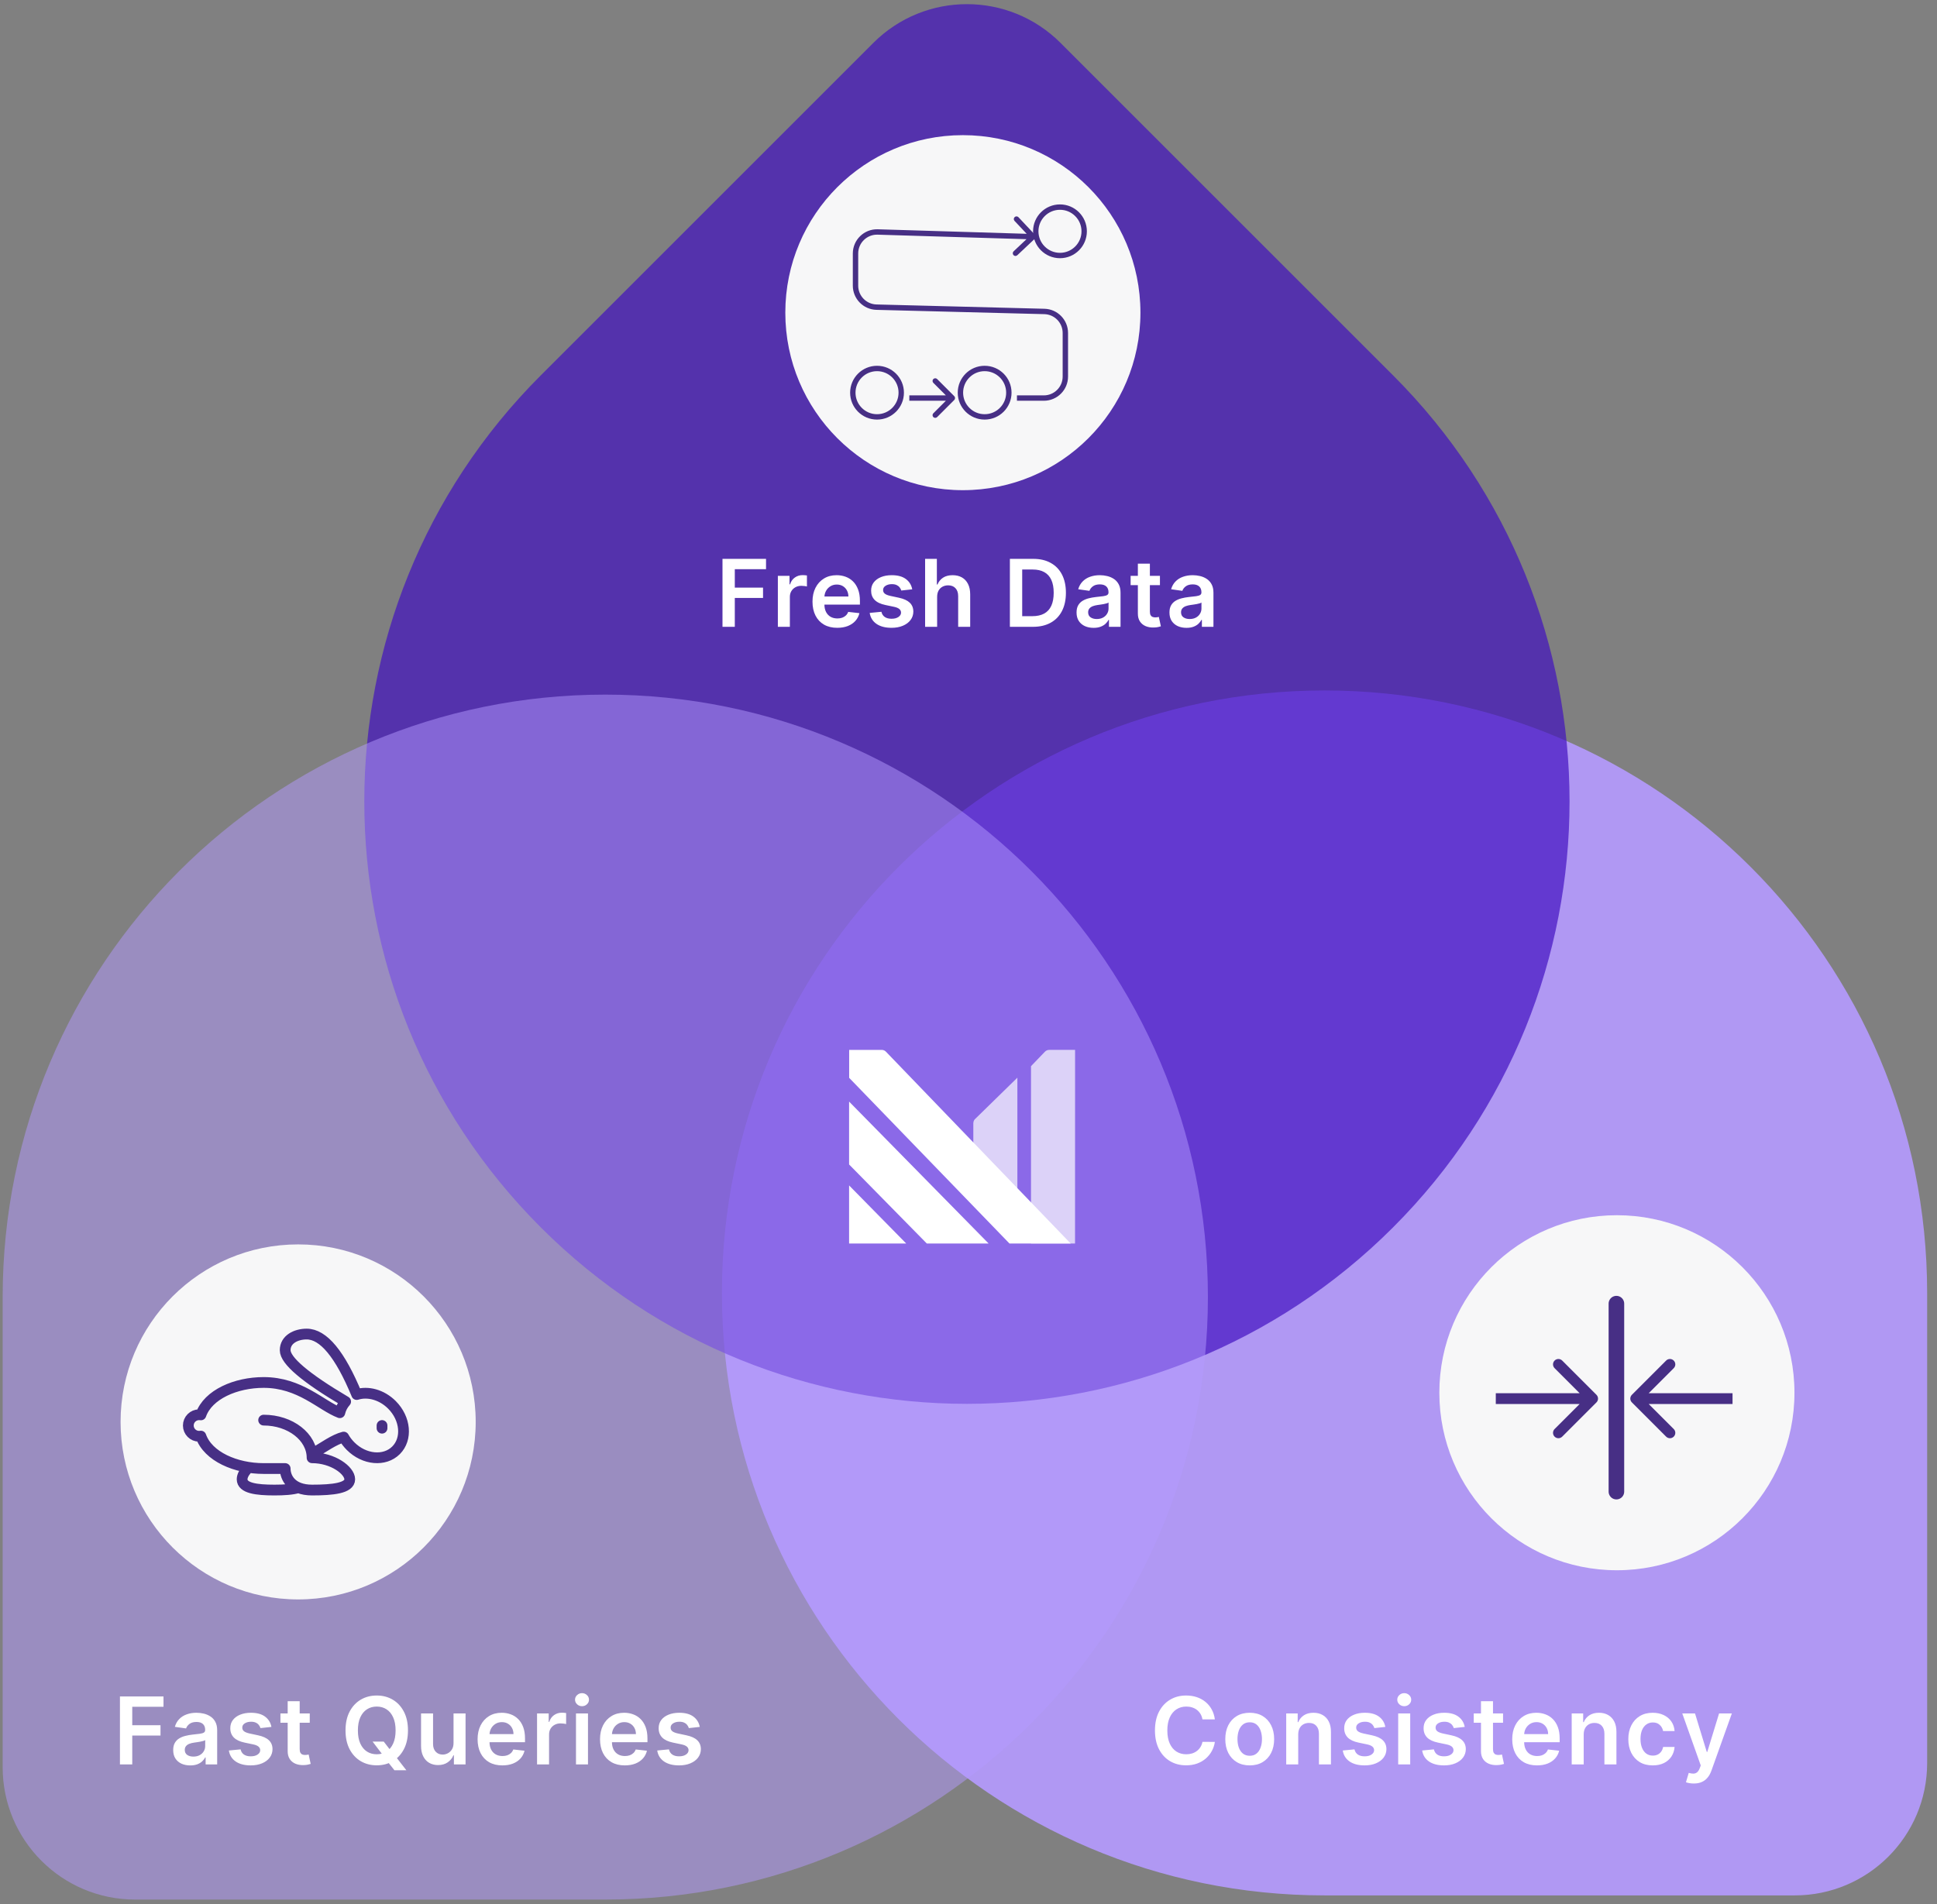
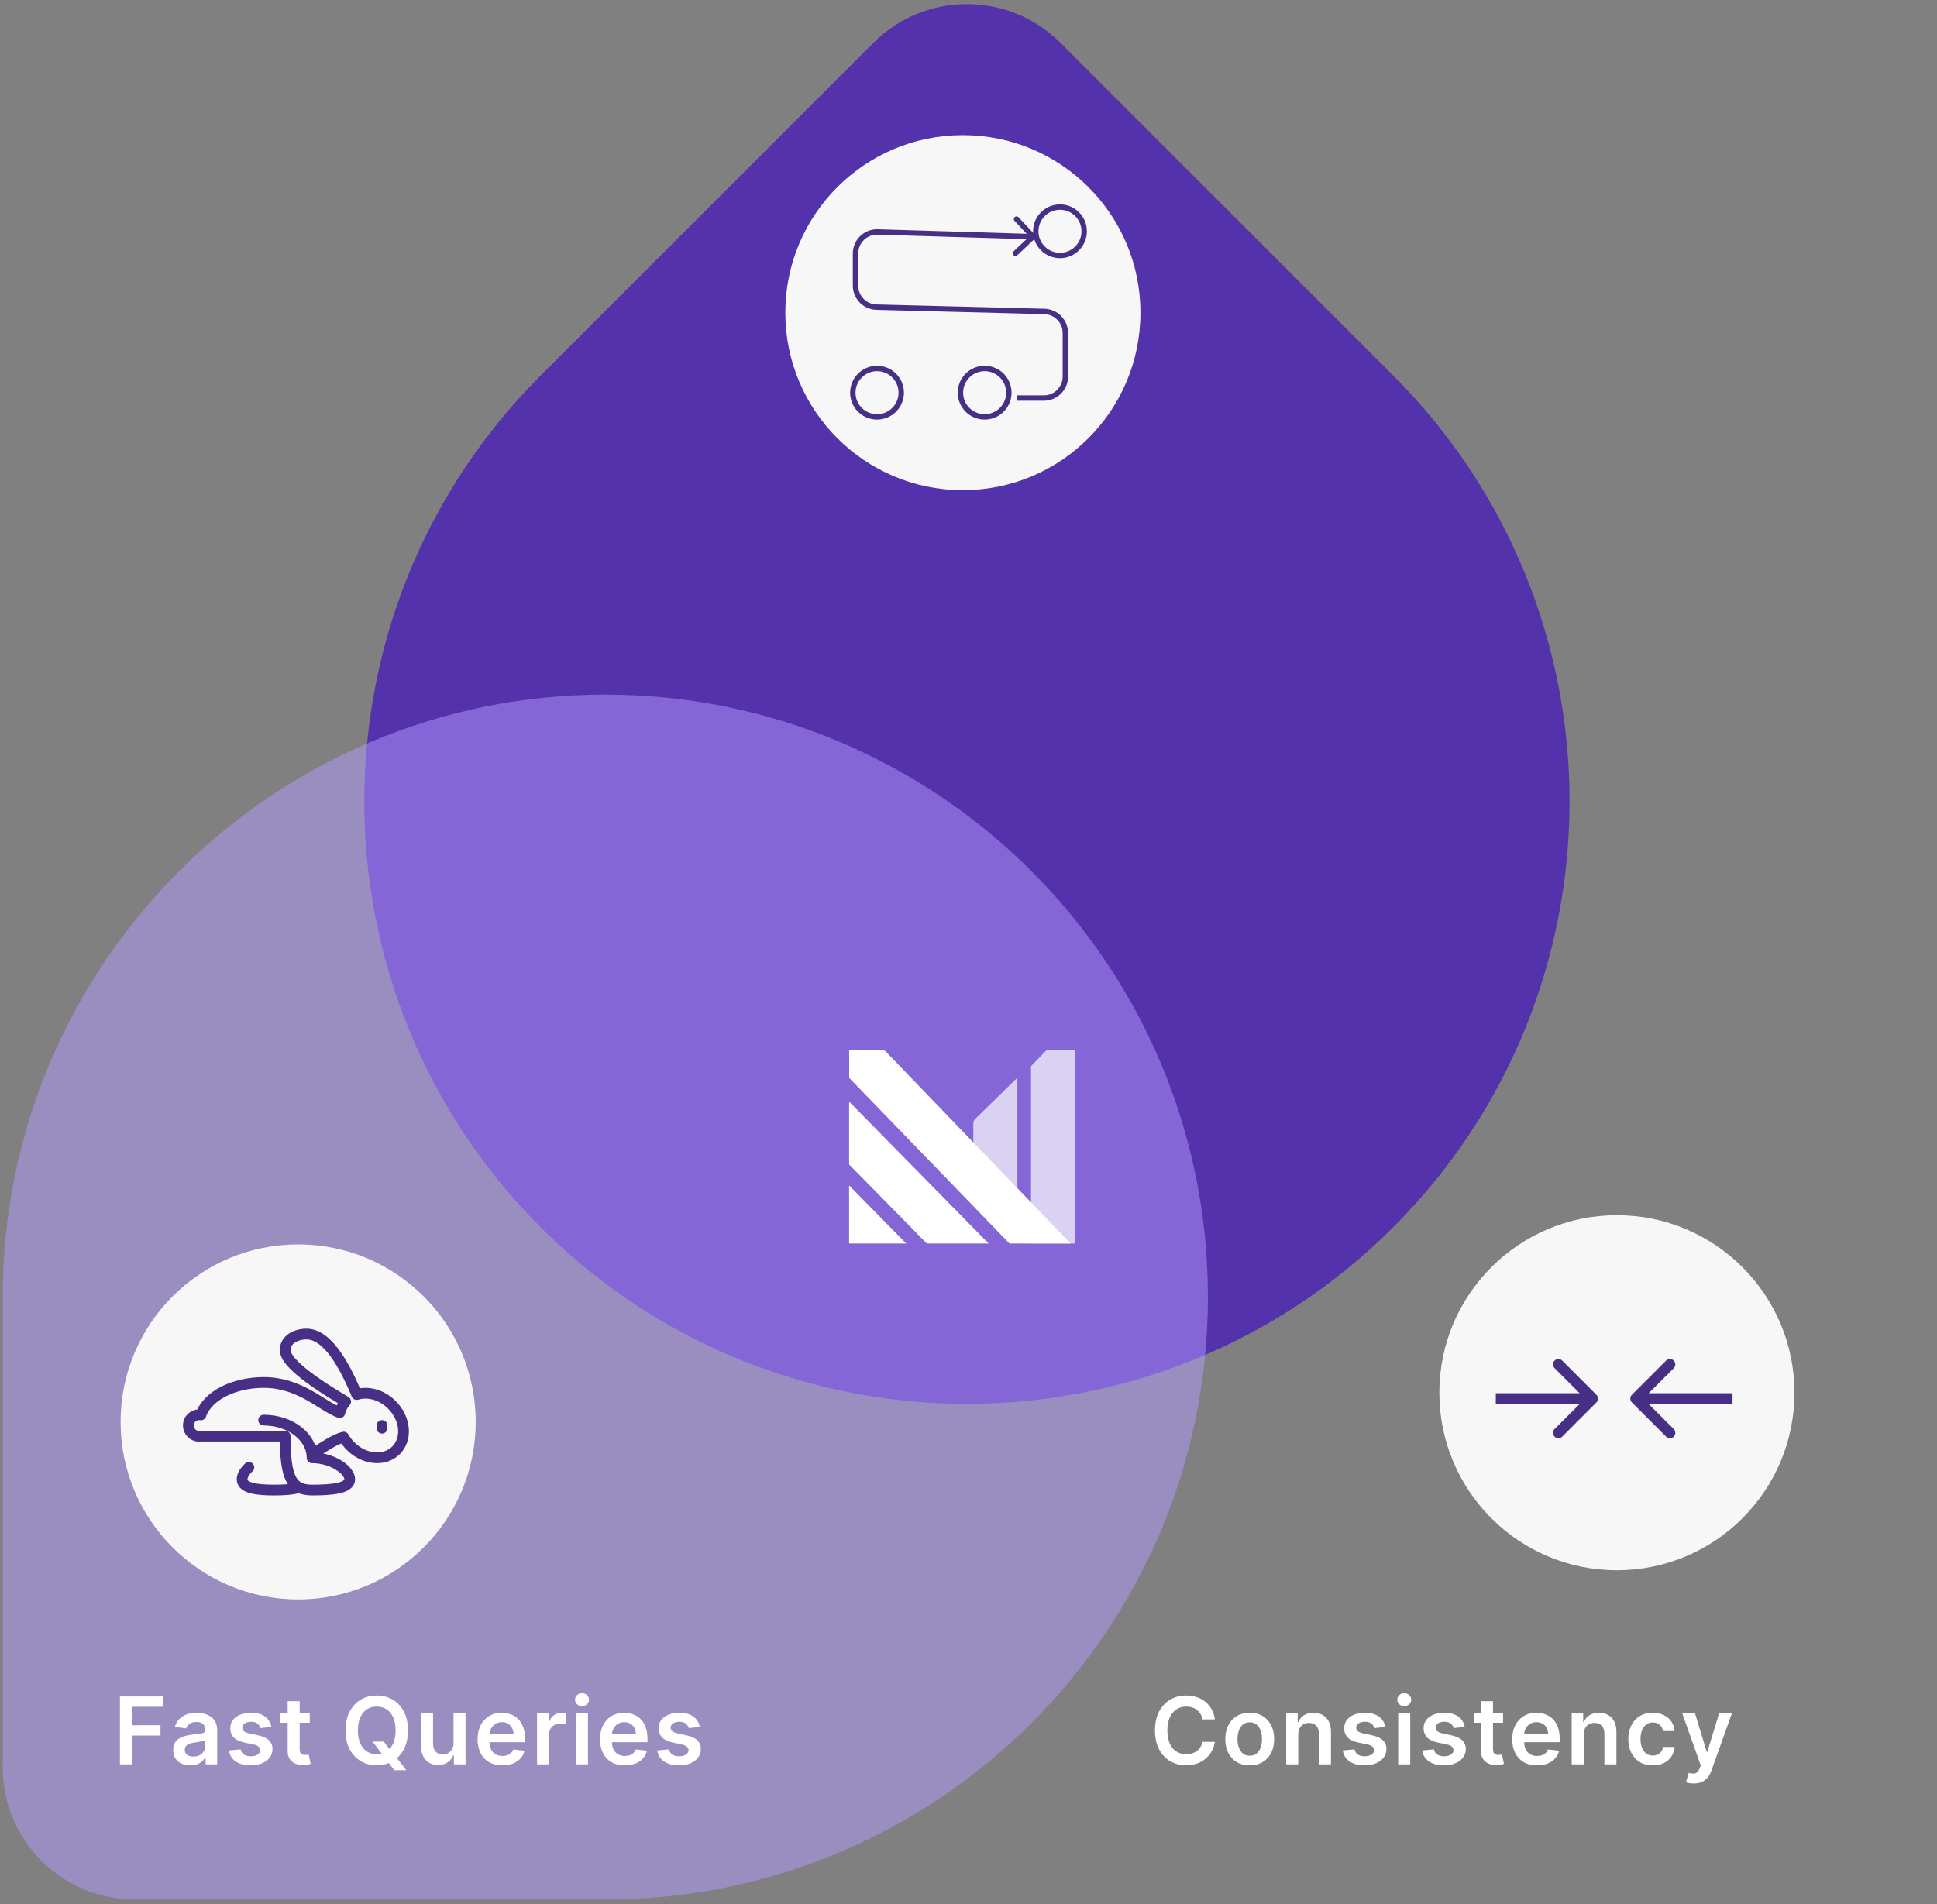
<svg xmlns="http://www.w3.org/2000/svg" width="180" height="177" viewBox="0 0 180 177" fill="none">
  <rect x="0" y="0" width="180" height="177" fill="#808080" stroke="none" />
-   <path d="M123.085 176.177C92.157 176.177 67.085 151.105 67.085 120.177C67.085 89.249 92.157 64.177 123.085 64.177C154.013 64.177 179.085 89.249 179.085 120.177V163.873C179.085 170.668 173.576 176.177 166.781 176.177H123.085Z" fill="#B59AFF" fill-opacity="0.9" />
  <path d="M129.452 34.888C151.321 56.758 151.321 92.215 129.452 114.084C107.582 135.954 72.125 135.954 50.256 114.084C28.387 92.215 28.387 56.758 50.256 34.888L81.154 3.99C85.959 -0.815 93.749 -0.815 98.554 3.99L129.452 34.888Z" fill="#3F0EC0" fill-opacity="0.68" />
  <path d="M112.894 159.815H111.741C111.708 159.626 111.647 159.458 111.559 159.312C111.47 159.164 111.36 159.038 111.229 158.936C111.097 158.833 110.947 158.756 110.778 158.704C110.612 158.651 110.432 158.624 110.239 158.624C109.895 158.624 109.591 158.711 109.326 158.883C109.06 159.054 108.853 159.305 108.703 159.636C108.553 159.965 108.477 160.367 108.477 160.842C108.477 161.325 108.553 161.732 108.703 162.063C108.855 162.392 109.062 162.641 109.326 162.809C109.591 162.976 109.894 163.059 110.235 163.059C110.425 163.059 110.601 163.035 110.766 162.985C110.932 162.934 111.082 162.859 111.213 162.76C111.347 162.661 111.459 162.54 111.549 162.396C111.642 162.252 111.706 162.088 111.741 161.903L112.894 161.909C112.851 162.209 112.757 162.491 112.613 162.754C112.471 163.017 112.285 163.249 112.055 163.451C111.825 163.65 111.555 163.807 111.247 163.92C110.939 164.031 110.596 164.086 110.22 164.086C109.665 164.086 109.169 163.958 108.733 163.701C108.298 163.444 107.954 163.073 107.703 162.587C107.453 162.102 107.327 161.52 107.327 160.842C107.327 160.161 107.454 159.579 107.706 159.096C107.959 158.611 108.304 158.24 108.74 157.983C109.176 157.726 109.669 157.597 110.22 157.597C110.572 157.597 110.899 157.647 111.201 157.745C111.503 157.844 111.772 157.989 112.009 158.18C112.245 158.369 112.44 158.602 112.592 158.877C112.746 159.151 112.847 159.463 112.894 159.815ZM116.133 164.092C115.67 164.092 115.269 163.991 114.93 163.787C114.591 163.584 114.327 163.299 114.14 162.933C113.955 162.567 113.863 162.139 113.863 161.65C113.863 161.16 113.955 160.732 114.14 160.364C114.327 159.996 114.591 159.71 114.93 159.506C115.269 159.303 115.67 159.201 116.133 159.201C116.595 159.201 116.996 159.303 117.335 159.506C117.675 159.71 117.937 159.996 118.122 160.364C118.309 160.732 118.403 161.16 118.403 161.65C118.403 162.139 118.309 162.567 118.122 162.933C117.937 163.299 117.675 163.584 117.335 163.787C116.996 163.991 116.595 164.092 116.133 164.092ZM116.139 163.198C116.39 163.198 116.599 163.129 116.768 162.991C116.937 162.852 117.062 162.664 117.144 162.43C117.229 162.196 117.271 161.935 117.271 161.647C117.271 161.357 117.229 161.095 117.144 160.86C117.062 160.624 116.937 160.436 116.768 160.296C116.599 160.156 116.39 160.086 116.139 160.086C115.882 160.086 115.668 160.156 115.497 160.296C115.329 160.436 115.202 160.624 115.118 160.86C115.036 161.095 114.995 161.357 114.995 161.647C114.995 161.935 115.036 162.196 115.118 162.43C115.202 162.664 115.329 162.852 115.497 162.991C115.668 163.129 115.882 163.198 116.139 163.198ZM120.64 161.224V164H119.524V159.263H120.591V160.068H120.646C120.755 159.802 120.929 159.592 121.168 159.435C121.408 159.279 121.705 159.201 122.059 159.201C122.386 159.201 122.671 159.271 122.913 159.411C123.158 159.55 123.347 159.753 123.481 160.018C123.617 160.283 123.683 160.605 123.681 160.984V164H122.565V161.156C122.565 160.84 122.483 160.592 122.318 160.413C122.156 160.234 121.931 160.145 121.643 160.145C121.447 160.145 121.274 160.188 121.121 160.274C120.971 160.359 120.853 160.481 120.767 160.641C120.682 160.802 120.64 160.996 120.64 161.224ZM128.734 160.515L127.716 160.626C127.688 160.523 127.637 160.426 127.565 160.336C127.495 160.245 127.401 160.172 127.281 160.117C127.162 160.061 127.016 160.034 126.844 160.034C126.611 160.034 126.416 160.084 126.258 160.185C126.101 160.286 126.024 160.416 126.026 160.576C126.024 160.714 126.075 160.826 126.177 160.913C126.282 160.999 126.455 161.07 126.696 161.125L127.504 161.298C127.952 161.395 128.285 161.548 128.503 161.758C128.723 161.967 128.834 162.242 128.836 162.581C128.834 162.879 128.746 163.142 128.574 163.371C128.403 163.597 128.166 163.774 127.861 163.901C127.557 164.029 127.207 164.092 126.813 164.092C126.233 164.092 125.766 163.971 125.412 163.728C125.059 163.484 124.848 163.144 124.78 162.708L125.869 162.603C125.918 162.817 126.023 162.978 126.184 163.087C126.344 163.196 126.553 163.25 126.81 163.25C127.075 163.25 127.288 163.196 127.448 163.087C127.61 162.978 127.692 162.843 127.692 162.683C127.692 162.547 127.639 162.435 127.534 162.347C127.432 162.258 127.271 162.191 127.053 162.143L126.245 161.974C125.791 161.879 125.455 161.72 125.237 161.496C125.019 161.269 124.911 160.984 124.913 160.638C124.911 160.346 124.99 160.093 125.15 159.879C125.313 159.664 125.538 159.497 125.826 159.38C126.116 159.261 126.45 159.201 126.828 159.201C127.383 159.201 127.82 159.319 128.139 159.556C128.46 159.792 128.658 160.112 128.734 160.515ZM129.93 164V159.263H131.047V164H129.93ZM130.492 158.59C130.315 158.59 130.163 158.532 130.035 158.414C129.908 158.295 129.844 158.152 129.844 157.986C129.844 157.817 129.908 157.674 130.035 157.557C130.163 157.438 130.315 157.378 130.492 157.378C130.67 157.378 130.823 157.438 130.948 157.557C131.075 157.674 131.139 157.817 131.139 157.986C131.139 158.152 131.075 158.295 130.948 158.414C130.823 158.532 130.67 158.59 130.492 158.59ZM136.113 160.515L135.095 160.626C135.066 160.523 135.016 160.426 134.944 160.336C134.874 160.245 134.779 160.172 134.66 160.117C134.541 160.061 134.395 160.034 134.222 160.034C133.99 160.034 133.794 160.084 133.636 160.185C133.48 160.286 133.403 160.416 133.405 160.576C133.403 160.714 133.453 160.826 133.556 160.913C133.661 160.999 133.833 161.07 134.074 161.125L134.882 161.298C135.33 161.395 135.663 161.548 135.881 161.758C136.101 161.967 136.212 162.242 136.214 162.581C136.212 162.879 136.125 163.142 135.952 163.371C135.782 163.597 135.544 163.774 135.24 163.901C134.936 164.029 134.586 164.092 134.191 164.092C133.611 164.092 133.145 163.971 132.791 163.728C132.437 163.484 132.227 163.144 132.159 162.708L133.247 162.603C133.297 162.817 133.402 162.978 133.562 163.087C133.722 163.196 133.931 163.25 134.188 163.25C134.453 163.25 134.666 163.196 134.827 163.087C134.989 162.978 135.07 162.843 135.07 162.683C135.07 162.547 135.018 162.435 134.913 162.347C134.81 162.258 134.65 162.191 134.432 162.143L133.624 161.974C133.169 161.879 132.833 161.72 132.615 161.496C132.397 161.269 132.289 160.984 132.291 160.638C132.289 160.346 132.368 160.093 132.529 159.879C132.691 159.664 132.916 159.497 133.204 159.38C133.494 159.261 133.828 159.201 134.207 159.201C134.762 159.201 135.199 159.319 135.517 159.556C135.838 159.792 136.037 160.112 136.113 160.515ZM139.674 159.263V160.126H136.951V159.263H139.674ZM137.623 158.128H138.74V162.575C138.74 162.725 138.762 162.84 138.808 162.92C138.855 162.999 138.917 163.052 138.993 163.081C139.069 163.11 139.153 163.124 139.246 163.124C139.316 163.124 139.379 163.119 139.437 163.109C139.496 163.098 139.542 163.089 139.573 163.081L139.761 163.954C139.701 163.974 139.616 163.997 139.505 164.021C139.396 164.046 139.262 164.061 139.104 164.065C138.824 164.073 138.572 164.031 138.348 163.938C138.124 163.844 137.946 163.698 137.815 163.5C137.685 163.303 137.621 163.056 137.623 162.76V158.128ZM142.828 164.092C142.353 164.092 141.943 163.994 141.597 163.796C141.254 163.597 140.99 163.315 140.805 162.951C140.62 162.585 140.527 162.155 140.527 161.659C140.527 161.172 140.62 160.744 140.805 160.376C140.992 160.006 141.253 159.718 141.588 159.512C141.923 159.305 142.317 159.201 142.769 159.201C143.061 159.201 143.337 159.248 143.596 159.343C143.857 159.435 144.087 159.579 144.287 159.775C144.488 159.97 144.647 160.219 144.762 160.521C144.877 160.821 144.935 161.179 144.935 161.594V161.937H141.052V161.184H143.864C143.862 160.97 143.816 160.78 143.726 160.613C143.635 160.445 143.509 160.312 143.346 160.216C143.186 160.119 142.999 160.071 142.785 160.071C142.557 160.071 142.356 160.126 142.183 160.237C142.011 160.346 141.876 160.49 141.779 160.669C141.685 160.846 141.637 161.04 141.635 161.252V161.909C141.635 162.184 141.685 162.421 141.786 162.618C141.886 162.814 142.027 162.964 142.208 163.068C142.389 163.171 142.601 163.223 142.843 163.223C143.006 163.223 143.153 163.2 143.285 163.155C143.416 163.108 143.53 163.039 143.627 162.948C143.724 162.858 143.796 162.746 143.846 162.612L144.888 162.729C144.822 163.005 144.697 163.245 144.512 163.451C144.329 163.654 144.095 163.813 143.809 163.926C143.523 164.037 143.196 164.092 142.828 164.092ZM147.169 161.224V164H146.053V159.263H147.12V160.068H147.175C147.284 159.802 147.458 159.592 147.697 159.435C147.937 159.279 148.234 159.201 148.588 159.201C148.915 159.201 149.2 159.271 149.442 159.411C149.687 159.55 149.876 159.753 150.01 160.018C150.145 160.283 150.212 160.605 150.21 160.984V164H149.094V161.156C149.094 160.84 149.012 160.592 148.847 160.413C148.685 160.234 148.459 160.145 148.172 160.145C147.976 160.145 147.803 160.188 147.65 160.274C147.5 160.359 147.382 160.481 147.296 160.641C147.211 160.802 147.169 160.996 147.169 161.224ZM153.585 164.092C153.112 164.092 152.706 163.989 152.367 163.781C152.03 163.573 151.77 163.286 151.587 162.92C151.406 162.552 151.315 162.129 151.315 161.65C151.315 161.169 151.408 160.744 151.593 160.376C151.778 160.006 152.039 159.718 152.376 159.512C152.716 159.305 153.116 159.201 153.579 159.201C153.964 159.201 154.304 159.272 154.6 159.414C154.898 159.554 155.136 159.752 155.312 160.009C155.489 160.264 155.59 160.562 155.615 160.903H154.548C154.504 160.675 154.402 160.485 154.239 160.333C154.079 160.179 153.864 160.101 153.595 160.101C153.366 160.101 153.166 160.163 152.993 160.287C152.82 160.408 152.686 160.583 152.589 160.811C152.495 161.039 152.447 161.313 152.447 161.631C152.447 161.954 152.495 162.232 152.589 162.464C152.684 162.694 152.816 162.872 152.987 162.998C153.16 163.121 153.362 163.183 153.595 163.183C153.759 163.183 153.906 163.152 154.036 163.09C154.167 163.026 154.277 162.935 154.366 162.816C154.454 162.696 154.515 162.551 154.548 162.381H155.615C155.588 162.716 155.489 163.013 155.319 163.272C155.148 163.529 154.916 163.731 154.622 163.877C154.328 164.02 153.982 164.092 153.585 164.092ZM157.399 165.776C157.247 165.776 157.106 165.764 156.977 165.739C156.849 165.717 156.747 165.69 156.671 165.659L156.93 164.789C157.093 164.837 157.238 164.859 157.365 164.857C157.493 164.855 157.605 164.815 157.701 164.737C157.8 164.661 157.883 164.533 157.951 164.355L158.047 164.099L156.329 159.263H157.513L158.605 162.84H158.654L159.749 159.263H160.937L159.04 164.574C158.951 164.824 158.834 165.039 158.688 165.218C158.542 165.399 158.363 165.537 158.152 165.631C157.942 165.728 157.691 165.776 157.399 165.776Z" fill="white" />
-   <path d="M67.139 58.263V51.946H71.185V52.905H68.283V54.62H70.907V55.579H68.283V58.263H67.139ZM72.284 58.263V53.525H73.367V54.315H73.416C73.502 54.041 73.65 53.831 73.86 53.683C74.072 53.532 74.313 53.458 74.585 53.458C74.647 53.458 74.715 53.461 74.791 53.467C74.87 53.471 74.934 53.478 74.986 53.488V54.515C74.939 54.499 74.863 54.484 74.761 54.472C74.66 54.458 74.562 54.451 74.468 54.451C74.264 54.451 74.081 54.495 73.919 54.583C73.758 54.669 73.632 54.79 73.539 54.944C73.447 55.098 73.4 55.276 73.4 55.478V58.263H72.284ZM77.803 58.355C77.328 58.355 76.918 58.256 76.573 58.059C76.229 57.86 75.965 57.578 75.78 57.214C75.595 56.848 75.503 56.417 75.503 55.922C75.503 55.434 75.595 55.007 75.78 54.639C75.967 54.269 76.228 53.981 76.564 53.775C76.899 53.568 77.292 53.464 77.745 53.464C78.037 53.464 78.312 53.511 78.571 53.605C78.832 53.698 79.063 53.842 79.262 54.037C79.464 54.233 79.622 54.481 79.737 54.784C79.852 55.084 79.91 55.442 79.91 55.857V56.199H76.027V55.447H78.84C78.838 55.233 78.791 55.043 78.701 54.876C78.61 54.708 78.484 54.575 78.322 54.478C78.161 54.382 77.974 54.333 77.76 54.333C77.532 54.333 77.332 54.389 77.159 54.5C76.986 54.609 76.851 54.753 76.755 54.932C76.66 55.108 76.612 55.303 76.61 55.515V56.172C76.61 56.447 76.66 56.684 76.761 56.881C76.862 57.076 77.002 57.226 77.183 57.331C77.364 57.434 77.576 57.485 77.819 57.485C77.981 57.485 78.128 57.463 78.26 57.417C78.391 57.37 78.505 57.301 78.602 57.211C78.699 57.12 78.772 57.008 78.821 56.875L79.864 56.992C79.798 57.267 79.672 57.508 79.487 57.714C79.304 57.917 79.07 58.075 78.784 58.189C78.498 58.3 78.171 58.355 77.803 58.355ZM84.772 54.778L83.754 54.889C83.726 54.786 83.675 54.689 83.603 54.599C83.533 54.508 83.439 54.435 83.32 54.38C83.2 54.324 83.054 54.296 82.882 54.296C82.649 54.296 82.454 54.347 82.296 54.447C82.139 54.548 82.062 54.679 82.064 54.839C82.062 54.977 82.113 55.089 82.216 55.175C82.32 55.262 82.493 55.333 82.734 55.388L83.542 55.561C83.99 55.657 84.323 55.811 84.541 56.02C84.761 56.23 84.872 56.505 84.874 56.844C84.872 57.142 84.785 57.405 84.612 57.633C84.441 57.86 84.204 58.036 83.899 58.164C83.595 58.291 83.246 58.355 82.851 58.355C82.271 58.355 81.804 58.234 81.451 57.991C81.097 57.746 80.886 57.406 80.818 56.97L81.907 56.865C81.956 57.079 82.061 57.241 82.222 57.35C82.382 57.459 82.591 57.513 82.848 57.513C83.113 57.513 83.326 57.459 83.486 57.35C83.649 57.241 83.73 57.106 83.73 56.946C83.73 56.81 83.677 56.698 83.573 56.609C83.47 56.521 83.309 56.453 83.091 56.406L82.283 56.236C81.829 56.142 81.493 55.982 81.275 55.758C81.057 55.532 80.949 55.246 80.951 54.901C80.949 54.609 81.028 54.356 81.188 54.142C81.351 53.926 81.576 53.76 81.864 53.642C82.154 53.523 82.488 53.464 82.866 53.464C83.421 53.464 83.858 53.582 84.177 53.818C84.498 54.055 84.696 54.374 84.772 54.778ZM87.085 55.487V58.263H85.968V51.946H87.06V54.33H87.116C87.227 54.063 87.398 53.852 87.631 53.698C87.865 53.542 88.163 53.464 88.525 53.464C88.854 53.464 89.141 53.532 89.386 53.67C89.63 53.808 89.819 54.01 89.953 54.275C90.089 54.54 90.157 54.864 90.157 55.246V58.263H89.04V55.419C89.04 55.1 88.958 54.852 88.793 54.676C88.631 54.497 88.403 54.407 88.109 54.407C87.911 54.407 87.734 54.451 87.578 54.537C87.424 54.621 87.303 54.743 87.214 54.904C87.128 55.064 87.085 55.259 87.085 55.487ZM95.986 58.263H93.846V51.946H96.029C96.656 51.946 97.195 52.073 97.645 52.326C98.098 52.576 98.445 52.937 98.688 53.408C98.93 53.879 99.052 54.442 99.052 55.098C99.052 55.756 98.929 56.322 98.685 56.794C98.442 57.267 98.092 57.63 97.633 57.883C97.177 58.136 96.628 58.263 95.986 58.263ZM94.99 57.273H95.931C96.371 57.273 96.738 57.192 97.032 57.032C97.326 56.87 97.547 56.628 97.695 56.307C97.843 55.984 97.917 55.581 97.917 55.098C97.917 54.615 97.843 54.214 97.695 53.895C97.547 53.575 97.328 53.335 97.038 53.177C96.75 53.016 96.392 52.936 95.965 52.936H94.99V57.273ZM101.626 58.358C101.326 58.358 101.056 58.305 100.815 58.198C100.577 58.089 100.388 57.928 100.248 57.717C100.11 57.505 100.041 57.244 100.041 56.933C100.041 56.666 100.091 56.445 100.189 56.27C100.288 56.095 100.423 55.956 100.593 55.851C100.764 55.746 100.956 55.667 101.17 55.613C101.386 55.558 101.609 55.518 101.839 55.493C102.117 55.464 102.342 55.438 102.515 55.416C102.687 55.391 102.813 55.354 102.891 55.305C102.971 55.254 103.011 55.174 103.011 55.067V55.049C103.011 54.816 102.942 54.637 102.805 54.509C102.667 54.382 102.468 54.318 102.209 54.318C101.936 54.318 101.719 54.378 101.559 54.497C101.4 54.616 101.293 54.757 101.238 54.919L100.195 54.771C100.278 54.483 100.413 54.243 100.603 54.05C100.792 53.854 101.023 53.708 101.296 53.612C101.57 53.513 101.872 53.464 102.203 53.464C102.431 53.464 102.659 53.49 102.885 53.544C103.111 53.597 103.318 53.686 103.505 53.809C103.692 53.93 103.842 54.096 103.955 54.306C104.07 54.515 104.128 54.778 104.128 55.092V58.263H103.054V57.612H103.017C102.95 57.743 102.854 57.867 102.731 57.982C102.609 58.095 102.456 58.187 102.271 58.256C102.088 58.324 101.873 58.358 101.626 58.358ZM101.916 57.538C102.141 57.538 102.335 57.494 102.499 57.405C102.664 57.315 102.79 57.196 102.879 57.047C102.969 56.899 103.014 56.738 103.014 56.563V56.005C102.979 56.034 102.92 56.06 102.835 56.085C102.753 56.11 102.661 56.131 102.558 56.15C102.455 56.168 102.353 56.185 102.253 56.199C102.152 56.214 102.064 56.226 101.99 56.236C101.824 56.259 101.675 56.296 101.543 56.347C101.412 56.399 101.308 56.471 101.232 56.563C101.156 56.654 101.118 56.771 101.118 56.915C101.118 57.12 101.193 57.276 101.343 57.38C101.493 57.485 101.684 57.538 101.916 57.538ZM107.79 53.525V54.389H105.066V53.525H107.79ZM105.739 52.39H106.855V56.838C106.855 56.988 106.878 57.103 106.923 57.183C106.97 57.261 107.032 57.315 107.108 57.343C107.184 57.372 107.268 57.387 107.361 57.387C107.431 57.387 107.495 57.382 107.552 57.371C107.612 57.361 107.657 57.352 107.688 57.343L107.876 58.216C107.816 58.237 107.731 58.26 107.62 58.284C107.511 58.309 107.377 58.323 107.219 58.327C106.939 58.336 106.688 58.293 106.463 58.201C106.239 58.106 106.061 57.96 105.93 57.763C105.8 57.566 105.737 57.319 105.739 57.023V52.39ZM110.26 58.358C109.96 58.358 109.69 58.305 109.449 58.198C109.211 58.089 109.021 57.928 108.882 57.717C108.744 57.505 108.675 57.244 108.675 56.933C108.675 56.666 108.724 56.445 108.823 56.27C108.922 56.095 109.056 55.956 109.227 55.851C109.398 55.746 109.59 55.667 109.804 55.613C110.02 55.558 110.243 55.518 110.473 55.493C110.751 55.464 110.976 55.438 111.149 55.416C111.321 55.391 111.447 55.354 111.525 55.305C111.605 55.254 111.645 55.174 111.645 55.067V55.049C111.645 54.816 111.576 54.637 111.438 54.509C111.301 54.382 111.102 54.318 110.843 54.318C110.57 54.318 110.353 54.378 110.192 54.497C110.034 54.616 109.927 54.757 109.872 54.919L108.829 54.771C108.911 54.483 109.047 54.243 109.236 54.05C109.425 53.854 109.657 53.708 109.93 53.612C110.204 53.513 110.506 53.464 110.837 53.464C111.065 53.464 111.292 53.49 111.519 53.544C111.745 53.597 111.951 53.686 112.139 53.809C112.326 53.93 112.476 54.096 112.589 54.306C112.704 54.515 112.762 54.778 112.762 55.092V58.263H111.688V57.612H111.651C111.583 57.743 111.488 57.867 111.364 57.982C111.243 58.095 111.09 58.187 110.905 58.256C110.722 58.324 110.507 58.358 110.26 58.358ZM110.55 57.538C110.774 57.538 110.969 57.494 111.133 57.405C111.298 57.315 111.424 57.196 111.512 57.047C111.603 56.899 111.648 56.738 111.648 56.563V56.005C111.613 56.034 111.554 56.06 111.469 56.085C111.387 56.11 111.294 56.131 111.192 56.15C111.089 56.168 110.987 56.185 110.886 56.199C110.786 56.214 110.698 56.226 110.624 56.236C110.458 56.259 110.309 56.296 110.177 56.347C110.045 56.399 109.942 56.471 109.865 56.563C109.789 56.654 109.751 56.771 109.751 56.915C109.751 57.12 109.826 57.276 109.977 57.38C110.127 57.485 110.318 57.538 110.55 57.538Z" fill="white" />
  <path d="M0.247 120.564C0.247 89.636 25.319 64.564 56.247 64.564C87.175 64.564 112.247 89.636 112.247 120.564C112.247 151.492 87.175 176.564 56.247 176.564H12.551C5.756 176.564 0.247 171.056 0.247 164.261V120.564Z" fill="#B59AFF" fill-opacity="0.5" />
  <path d="M89.477 45.562C98.589 45.562 105.977 38.175 105.977 29.062C105.977 19.95 98.589 12.562 89.477 12.562C80.364 12.562 72.977 19.95 72.977 29.062C72.977 38.175 80.364 45.562 89.477 45.562Z" fill="#F7F7F8" />
  <path d="M150.254 145.954C159.367 145.954 166.754 138.567 166.754 129.454C166.754 120.341 159.367 112.954 150.254 112.954C141.141 112.954 133.754 120.341 133.754 129.454C133.754 138.567 141.141 145.954 150.254 145.954Z" fill="#F7F7F8" />
-   <path d="M150.208 121.173V138.646" stroke="#472F85" stroke-width="1.448" stroke-linecap="round" />
  <path d="M27.705 148.666C36.818 148.666 44.205 141.279 44.205 132.166C44.205 123.053 36.818 115.666 27.705 115.666C18.592 115.666 11.205 123.053 11.205 132.166C11.205 141.279 18.592 148.666 27.705 148.666Z" fill="#F7F7F8" />
-   <path d="M28.98 135.16C30.118 134.5 31.047 133.799 31.939 133.576C32.106 133.875 32.32 134.161 32.58 134.42C33.852 135.693 35.744 135.865 36.805 134.804C37.865 133.744 37.693 131.852 36.42 130.579C35.474 129.632 34.184 129.295 33.15 129.621C31.6 125.874 30.05 124 28.5 124C27.5 124 26.5 124.5 26.5 125.5C26.5 126.468 28.373 128.06 32.119 130.275C31.85 130.572 31.67 130.926 31.578 131.312C29.843 130.655 27.89 128.5 24.5 128.5C21.918 128.5 19.335 129.611 18.668 131.514C18.613 131.505 18.557 131.5 18.5 131.5C17.948 131.5 17.5 131.948 17.5 132.5C17.5 133.052 17.948 133.5 18.5 133.5L18.617 133.493L18.666 133.485C19.335 135.388 21.918 136.5 24.5 136.5H26.5C26.5 137.328 27.067 138.5 29 138.5C30.933 138.5 32.5 138.328 32.5 137.5C32.5 136.671 30.933 135.5 29 135.5C29 133.567 26.985 132 24.5 132M35.5 132.5V132.75M27.73 138.279C27.183 138.451 26.386 138.5 25.5 138.5C23.843 138.5 22.5 138.328 22.5 137.5C22.5 137.169 22.715 136.782 23.079 136.438L23.128 136.395" stroke="#472F85" stroke-linecap="round" stroke-linejoin="round" />
+   <path d="M28.98 135.16C30.118 134.5 31.047 133.799 31.939 133.576C32.106 133.875 32.32 134.161 32.58 134.42C33.852 135.693 35.744 135.865 36.805 134.804C37.865 133.744 37.693 131.852 36.42 130.579C35.474 129.632 34.184 129.295 33.15 129.621C31.6 125.874 30.05 124 28.5 124C27.5 124 26.5 124.5 26.5 125.5C26.5 126.468 28.373 128.06 32.119 130.275C31.85 130.572 31.67 130.926 31.578 131.312C29.843 130.655 27.89 128.5 24.5 128.5C21.918 128.5 19.335 129.611 18.668 131.514C18.613 131.505 18.557 131.5 18.5 131.5C17.948 131.5 17.5 131.948 17.5 132.5C17.5 133.052 17.948 133.5 18.5 133.5L18.617 133.493L18.666 133.485H26.5C26.5 137.328 27.067 138.5 29 138.5C30.933 138.5 32.5 138.328 32.5 137.5C32.5 136.671 30.933 135.5 29 135.5C29 133.567 26.985 132 24.5 132M35.5 132.5V132.75M27.73 138.279C27.183 138.451 26.386 138.5 25.5 138.5C23.843 138.5 22.5 138.328 22.5 137.5C22.5 137.169 22.715 136.782 23.079 136.438L23.128 136.395" stroke="#472F85" stroke-linecap="round" stroke-linejoin="round" />
  <path opacity="0.7" d="M99.904 97.586V100.187L99.9 115.586H95.808V99.101L97.09 97.767C97.145 97.708 97.211 97.66 97.284 97.629C97.358 97.598 97.437 97.583 97.517 97.586H99.904Z" fill="white" />
  <path opacity="0.7" fill-rule="evenodd" clip-rule="evenodd" d="M93.645 109.728C93.356 109.35 93.069 108.973 92.786 108.684C92.263 108.152 91.744 107.617 91.225 107.081C90.966 106.814 90.707 106.547 90.448 106.281V104.428L90.449 104.424C90.447 104.343 90.462 104.262 90.493 104.187C90.513 104.137 90.541 104.091 90.574 104.049L94.542 100.169V100.376V110.293C94.542 110.307 94.542 110.355 94.543 110.417C94.544 110.561 94.546 110.778 94.542 110.81C94.246 110.513 93.945 110.12 93.645 109.728Z" fill="white" />
  <path d="M78.904 102.393V108.237L86.128 115.586H91.872L78.904 102.393Z" fill="white" />
  <path d="M78.904 115.586H84.214L78.904 110.185V115.586Z" fill="white" />
  <path d="M93.809 115.586H99.497L82.342 97.768C82.288 97.708 82.222 97.661 82.148 97.629C82.075 97.598 81.995 97.584 81.916 97.587H78.911V100.185L93.809 115.586Z" fill="white" />
  <path d="M11.146 164V157.684H15.193V158.643H12.29V160.357H14.915V161.317H12.29V164H11.146ZM17.68 164.095C17.38 164.095 17.11 164.042 16.869 163.935C16.631 163.826 16.441 163.666 16.302 163.454C16.164 163.242 16.095 162.981 16.095 162.671C16.095 162.403 16.144 162.182 16.243 162.008C16.342 161.833 16.476 161.693 16.647 161.588C16.818 161.483 17.01 161.404 17.224 161.351C17.44 161.295 17.663 161.255 17.893 161.23C18.171 161.202 18.396 161.176 18.568 161.153C18.741 161.129 18.867 161.092 18.945 161.042C19.025 160.991 19.065 160.912 19.065 160.805V160.786C19.065 160.554 18.996 160.374 18.858 160.246C18.721 160.119 18.522 160.055 18.263 160.055C17.99 160.055 17.773 160.115 17.612 160.234C17.454 160.353 17.347 160.494 17.292 160.657L16.249 160.509C16.331 160.221 16.467 159.98 16.656 159.787C16.845 159.592 17.077 159.446 17.35 159.349C17.624 159.25 17.926 159.201 18.257 159.201C18.485 159.201 18.712 159.228 18.939 159.281C19.165 159.335 19.371 159.423 19.558 159.546C19.746 159.668 19.896 159.833 20.009 160.043C20.124 160.253 20.181 160.515 20.181 160.829V164H19.108V163.349H19.071C19.003 163.481 18.908 163.604 18.784 163.719C18.663 163.832 18.51 163.924 18.325 163.994C18.142 164.062 17.927 164.095 17.68 164.095ZM17.97 163.275C18.194 163.275 18.389 163.231 18.553 163.142C18.718 163.052 18.844 162.933 18.932 162.785C19.023 162.637 19.068 162.475 19.068 162.301V161.742C19.033 161.771 18.974 161.798 18.889 161.822C18.807 161.847 18.714 161.869 18.612 161.887C18.509 161.906 18.407 161.922 18.306 161.937C18.206 161.951 18.118 161.963 18.044 161.974C17.878 161.996 17.729 162.033 17.597 162.085C17.465 162.136 17.361 162.208 17.285 162.301C17.209 162.391 17.171 162.508 17.171 162.652C17.171 162.858 17.246 163.013 17.396 163.118C17.547 163.223 17.738 163.275 17.97 163.275ZM25.222 160.515L24.204 160.626C24.175 160.523 24.125 160.426 24.053 160.336C23.983 160.245 23.889 160.172 23.769 160.117C23.65 160.061 23.504 160.034 23.331 160.034C23.099 160.034 22.904 160.084 22.745 160.185C22.589 160.286 22.512 160.416 22.514 160.576C22.512 160.714 22.562 160.826 22.665 160.913C22.77 160.999 22.943 161.07 23.183 161.125L23.991 161.298C24.44 161.395 24.773 161.548 24.991 161.758C25.211 161.967 25.322 162.242 25.324 162.581C25.322 162.879 25.234 163.142 25.062 163.371C24.891 163.597 24.653 163.774 24.349 163.901C24.045 164.029 23.695 164.092 23.3 164.092C22.721 164.092 22.254 163.971 21.9 163.728C21.547 163.484 21.336 163.144 21.268 162.708L22.357 162.603C22.406 162.817 22.511 162.978 22.671 163.087C22.832 163.196 23.04 163.25 23.297 163.25C23.563 163.25 23.776 163.196 23.936 163.087C24.098 162.978 24.18 162.843 24.18 162.683C24.18 162.547 24.127 162.435 24.022 162.347C23.919 162.258 23.759 162.191 23.541 162.143L22.733 161.974C22.279 161.879 21.942 161.72 21.724 161.496C21.507 161.269 21.399 160.984 21.401 160.638C21.399 160.346 21.478 160.093 21.638 159.879C21.801 159.664 22.026 159.497 22.314 159.38C22.604 159.261 22.938 159.201 23.316 159.201C23.871 159.201 24.308 159.319 24.627 159.556C24.948 159.792 25.146 160.112 25.222 160.515ZM28.784 159.263V160.126H26.06V159.263H28.784ZM26.733 158.128H27.849V162.575C27.849 162.725 27.872 162.84 27.917 162.92C27.964 162.999 28.026 163.052 28.102 163.081C28.178 163.11 28.262 163.124 28.355 163.124C28.425 163.124 28.489 163.119 28.546 163.109C28.606 163.098 28.651 163.089 28.682 163.081L28.87 163.954C28.81 163.974 28.725 163.997 28.614 164.021C28.505 164.046 28.371 164.061 28.213 164.065C27.933 164.073 27.681 164.031 27.457 163.938C27.233 163.844 27.055 163.698 26.924 163.5C26.794 163.303 26.731 163.056 26.733 162.76V158.128ZM34.622 161.878H35.658L36.272 162.674L36.71 163.192L37.761 164.543H36.651L35.935 163.636L35.63 163.204L34.622 161.878ZM37.912 160.842C37.912 161.522 37.785 162.105 37.53 162.59C37.277 163.074 36.932 163.444 36.494 163.701C36.058 163.958 35.563 164.086 35.01 164.086C34.457 164.086 33.962 163.958 33.524 163.701C33.088 163.442 32.742 163.071 32.487 162.587C32.234 162.102 32.108 161.52 32.108 160.842C32.108 160.161 32.234 159.579 32.487 159.096C32.742 158.611 33.088 158.24 33.524 157.983C33.962 157.726 34.457 157.597 35.01 157.597C35.563 157.597 36.058 157.726 36.494 157.983C36.932 158.24 37.277 158.611 37.53 159.096C37.785 159.579 37.912 160.161 37.912 160.842ZM36.762 160.842C36.762 160.363 36.687 159.959 36.537 159.63C36.389 159.299 36.183 159.049 35.92 158.88C35.657 158.71 35.354 158.624 35.01 158.624C34.667 158.624 34.364 158.71 34.1 158.88C33.837 159.049 33.63 159.299 33.48 159.63C33.332 159.959 33.258 160.363 33.258 160.842C33.258 161.321 33.332 161.726 33.48 162.057C33.63 162.386 33.837 162.636 34.1 162.806C34.364 162.975 34.667 163.059 35.01 163.059C35.354 163.059 35.657 162.975 35.92 162.806C36.183 162.636 36.389 162.386 36.537 162.057C36.687 161.726 36.762 161.321 36.762 160.842ZM42.146 162.008V159.263H43.263V164H42.18V163.158H42.131C42.024 163.423 41.848 163.64 41.604 163.809C41.361 163.977 41.062 164.062 40.706 164.062C40.396 164.062 40.121 163.993 39.883 163.855C39.646 163.715 39.461 163.513 39.328 163.247C39.194 162.98 39.127 162.657 39.127 162.279V159.263H40.243V162.106C40.243 162.406 40.326 162.645 40.49 162.822C40.655 162.999 40.871 163.087 41.138 163.087C41.302 163.087 41.462 163.047 41.616 162.967C41.77 162.886 41.897 162.767 41.995 162.609C42.096 162.449 42.146 162.248 42.146 162.008ZM46.682 164.092C46.207 164.092 45.797 163.994 45.451 163.796C45.108 163.597 44.844 163.315 44.659 162.951C44.474 162.585 44.381 162.155 44.381 161.659C44.381 161.172 44.474 160.744 44.659 160.376C44.846 160.006 45.107 159.718 45.442 159.512C45.777 159.305 46.171 159.201 46.623 159.201C46.915 159.201 47.191 159.248 47.45 159.343C47.711 159.435 47.941 159.579 48.141 159.775C48.342 159.97 48.501 160.219 48.616 160.521C48.731 160.821 48.788 161.179 48.788 161.594V161.937H44.905V161.184H47.718C47.716 160.97 47.67 160.78 47.579 160.613C47.489 160.445 47.362 160.312 47.2 160.216C47.04 160.119 46.852 160.071 46.639 160.071C46.41 160.071 46.21 160.126 46.037 160.237C45.864 160.346 45.73 160.49 45.633 160.669C45.539 160.846 45.49 161.04 45.488 161.252V161.909C45.488 162.184 45.539 162.421 45.639 162.618C45.74 162.814 45.881 162.964 46.062 163.068C46.243 163.171 46.455 163.223 46.697 163.223C46.86 163.223 47.007 163.2 47.138 163.155C47.27 163.108 47.384 163.039 47.481 162.948C47.577 162.858 47.65 162.746 47.7 162.612L48.742 162.729C48.676 163.005 48.551 163.245 48.366 163.451C48.183 163.654 47.948 163.813 47.663 163.926C47.377 164.037 47.05 164.092 46.682 164.092ZM49.907 164V159.263H50.989V160.052H51.038C51.125 159.779 51.273 159.568 51.483 159.42C51.694 159.27 51.936 159.195 52.207 159.195C52.269 159.195 52.338 159.198 52.414 159.204C52.492 159.208 52.557 159.215 52.608 159.226V160.253C52.561 160.236 52.486 160.222 52.383 160.209C52.282 160.195 52.185 160.188 52.09 160.188C51.887 160.188 51.704 160.232 51.541 160.32C51.381 160.407 51.254 160.527 51.162 160.681C51.069 160.836 51.023 161.013 51.023 161.215V164H49.907ZM53.524 164V159.263H54.64V164H53.524ZM54.085 158.59C53.908 158.59 53.756 158.532 53.629 158.414C53.501 158.295 53.437 158.152 53.437 157.986C53.437 157.817 53.501 157.674 53.629 157.557C53.756 157.438 53.908 157.378 54.085 157.378C54.264 157.378 54.416 157.438 54.541 157.557C54.669 157.674 54.733 157.817 54.733 157.986C54.733 158.152 54.669 158.295 54.541 158.414C54.416 158.532 54.264 158.59 54.085 158.59ZM58.059 164.092C57.584 164.092 57.174 163.994 56.829 163.796C56.485 163.597 56.221 163.315 56.036 162.951C55.851 162.585 55.758 162.155 55.758 161.659C55.758 161.172 55.851 160.744 56.036 160.376C56.223 160.006 56.484 159.718 56.819 159.512C57.154 159.305 57.548 159.201 58.001 159.201C58.293 159.201 58.568 159.248 58.827 159.343C59.088 159.435 59.319 159.579 59.518 159.775C59.719 159.97 59.878 160.219 59.993 160.521C60.108 160.821 60.166 161.179 60.166 161.594V161.937H56.283V161.184H59.096C59.093 160.97 59.047 160.78 58.957 160.613C58.866 160.445 58.74 160.312 58.577 160.216C58.417 160.119 58.23 160.071 58.016 160.071C57.788 160.071 57.587 160.126 57.415 160.237C57.242 160.346 57.107 160.49 57.011 160.669C56.916 160.846 56.868 161.04 56.866 161.252V161.909C56.866 162.184 56.916 162.421 57.017 162.618C57.117 162.814 57.258 162.964 57.439 163.068C57.62 163.171 57.832 163.223 58.075 163.223C58.237 163.223 58.384 163.2 58.516 163.155C58.647 163.108 58.761 163.039 58.858 162.948C58.955 162.858 59.028 162.746 59.077 162.612L60.119 162.729C60.054 163.005 59.928 163.245 59.743 163.451C59.56 163.654 59.326 163.813 59.04 163.926C58.754 164.037 58.427 164.092 58.059 164.092ZM65.028 160.515L64.01 160.626C63.981 160.523 63.931 160.426 63.859 160.336C63.789 160.245 63.695 160.172 63.575 160.117C63.456 160.061 63.31 160.034 63.138 160.034C62.905 160.034 62.71 160.084 62.551 160.185C62.395 160.286 62.318 160.416 62.32 160.576C62.318 160.714 62.368 160.826 62.471 160.913C62.576 160.999 62.749 161.07 62.989 161.125L63.797 161.298C64.246 161.395 64.579 161.548 64.797 161.758C65.017 161.967 65.128 162.242 65.13 162.581C65.128 162.879 65.04 163.142 64.868 163.371C64.697 163.597 64.46 163.774 64.155 163.901C63.851 164.029 63.501 164.092 63.107 164.092C62.527 164.092 62.06 163.971 61.706 163.728C61.353 163.484 61.142 163.144 61.074 162.708L62.163 162.603C62.212 162.817 62.317 162.978 62.477 163.087C62.638 163.196 62.846 163.25 63.104 163.25C63.369 163.25 63.582 163.196 63.742 163.087C63.904 162.978 63.986 162.843 63.986 162.683C63.986 162.547 63.933 162.435 63.828 162.347C63.725 162.258 63.565 162.191 63.347 162.143L62.539 161.974C62.085 161.879 61.749 161.72 61.531 161.496C61.313 161.269 61.205 160.984 61.207 160.638C61.205 160.346 61.284 160.093 61.444 159.879C61.607 159.664 61.832 159.497 62.12 159.38C62.41 159.261 62.744 159.201 63.122 159.201C63.677 159.201 64.114 159.319 64.433 159.556C64.754 159.792 64.952 160.112 65.028 160.515Z" fill="white" />
  <path d="M148.354 130.353C148.549 130.158 148.549 129.842 148.354 129.646L145.172 126.464C144.976 126.269 144.66 126.269 144.464 126.464C144.269 126.66 144.269 126.976 144.464 127.171L147.293 130L144.464 132.828C144.269 133.024 144.269 133.34 144.464 133.535C144.66 133.731 144.976 133.731 145.172 133.535L148.354 130.353ZM139 130.5H148V129.5H139V130.5Z" fill="#472F85" />
  <path d="M151.646 129.646C151.451 129.842 151.451 130.158 151.646 130.353L154.828 133.535C155.024 133.731 155.34 133.731 155.536 133.535C155.731 133.34 155.731 133.024 155.536 132.828L152.707 130L155.536 127.171C155.731 126.976 155.731 126.66 155.536 126.464C155.34 126.269 155.024 126.269 154.828 126.464L151.646 129.646ZM161 129.5H152V130.5H161V129.5Z" fill="#472F85" />
  <path d="M81.5 38.75C82.743 38.75 83.75 37.742 83.75 36.5C83.75 35.257 82.743 34.25 81.5 34.25C80.257 34.25 79.25 35.257 79.25 36.5C79.25 37.742 80.257 38.75 81.5 38.75Z" stroke="#472F85" stroke-width="0.5" />
  <path d="M91.5 38.75C92.743 38.75 93.75 37.742 93.75 36.5C93.75 35.257 92.743 34.25 91.5 34.25C90.257 34.25 89.25 35.257 89.25 36.5C89.25 37.742 90.257 38.75 91.5 38.75Z" stroke="#472F85" stroke-width="0.5" />
  <path d="M98.5 23.75C99.743 23.75 100.75 22.742 100.75 21.5C100.75 20.257 99.743 19.25 98.5 19.25C97.257 19.25 96.25 20.257 96.25 21.5C96.25 22.742 97.257 23.75 98.5 23.75Z" stroke="#472F85" stroke-width="0.5" />
-   <path d="M88.677 37.177C88.774 37.079 88.774 36.921 88.677 36.823L87.086 35.232C86.988 35.135 86.83 35.135 86.732 35.232C86.635 35.33 86.635 35.488 86.732 35.586L88.146 37L86.732 38.414C86.635 38.512 86.635 38.67 86.732 38.768C86.83 38.865 86.988 38.865 87.086 38.768L88.677 37.177ZM84.5 37.25H88.5V36.75H84.5V37.25Z" fill="#472F85" />
  <path d="M96.173 22.182C96.274 22.087 96.279 21.929 96.184 21.829L94.642 20.19C94.547 20.09 94.389 20.085 94.289 20.18C94.188 20.274 94.183 20.432 94.278 20.533L95.649 21.989L94.192 23.36C94.092 23.455 94.087 23.613 94.181 23.713C94.276 23.814 94.434 23.819 94.535 23.724L96.173 22.182ZM81.553 21.812L95.994 22.25L96.01 21.75L81.569 21.312L81.553 21.812ZM79.75 26.551V23.561H79.25V26.551H79.75ZM97.058 28.7L81.456 28.3L81.443 28.8L97.045 29.2L97.058 28.7ZM94.502 37.25H97V36.75H94.502V37.25ZM99.25 35V30.949H98.75V35H99.25ZM97 37.25C98.243 37.25 99.25 36.243 99.25 35H98.75C98.75 35.967 97.966 36.75 97 36.75V37.25ZM97.045 29.2C97.994 29.224 98.75 30 98.75 30.949H99.25C99.25 29.729 98.277 28.731 97.058 28.7L97.045 29.2ZM79.25 26.551C79.25 27.771 80.223 28.768 81.443 28.8L81.456 28.3C80.507 28.276 79.75 27.5 79.75 26.551H79.25ZM81.569 21.312C80.3 21.274 79.25 22.292 79.25 23.561H79.75C79.75 22.574 80.567 21.782 81.553 21.812L81.569 21.312Z" fill="#472F85" />
</svg>